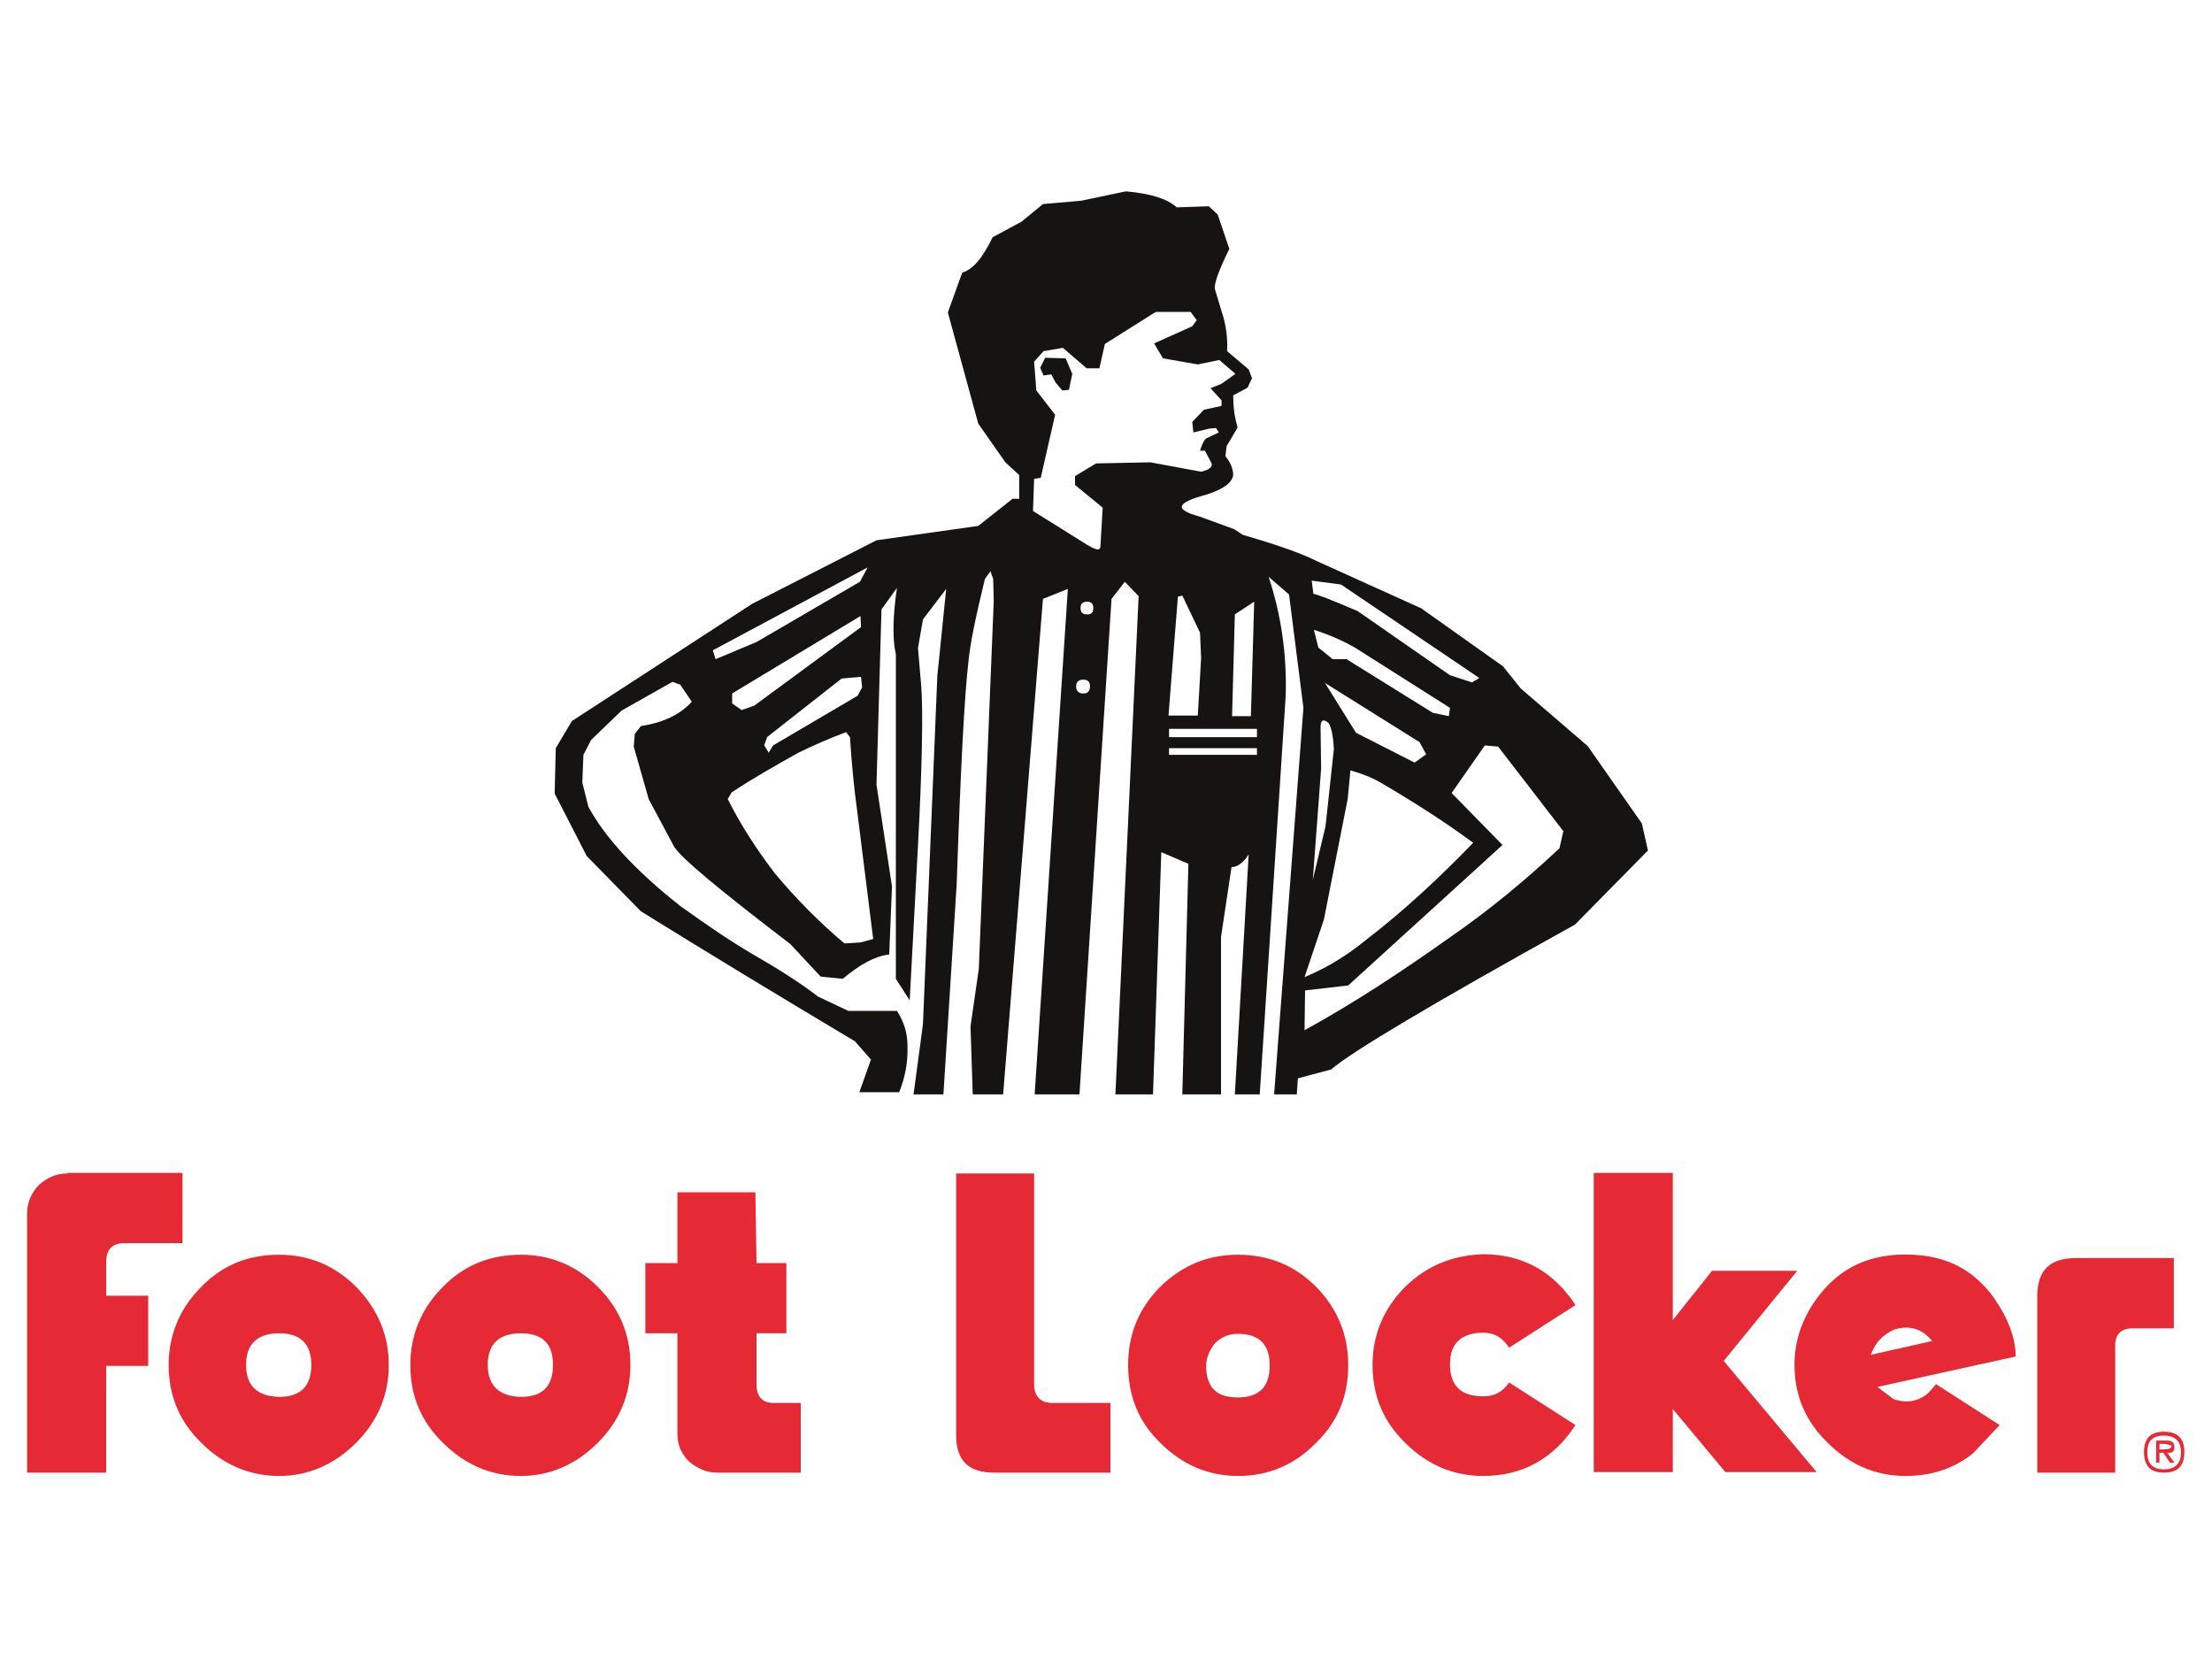
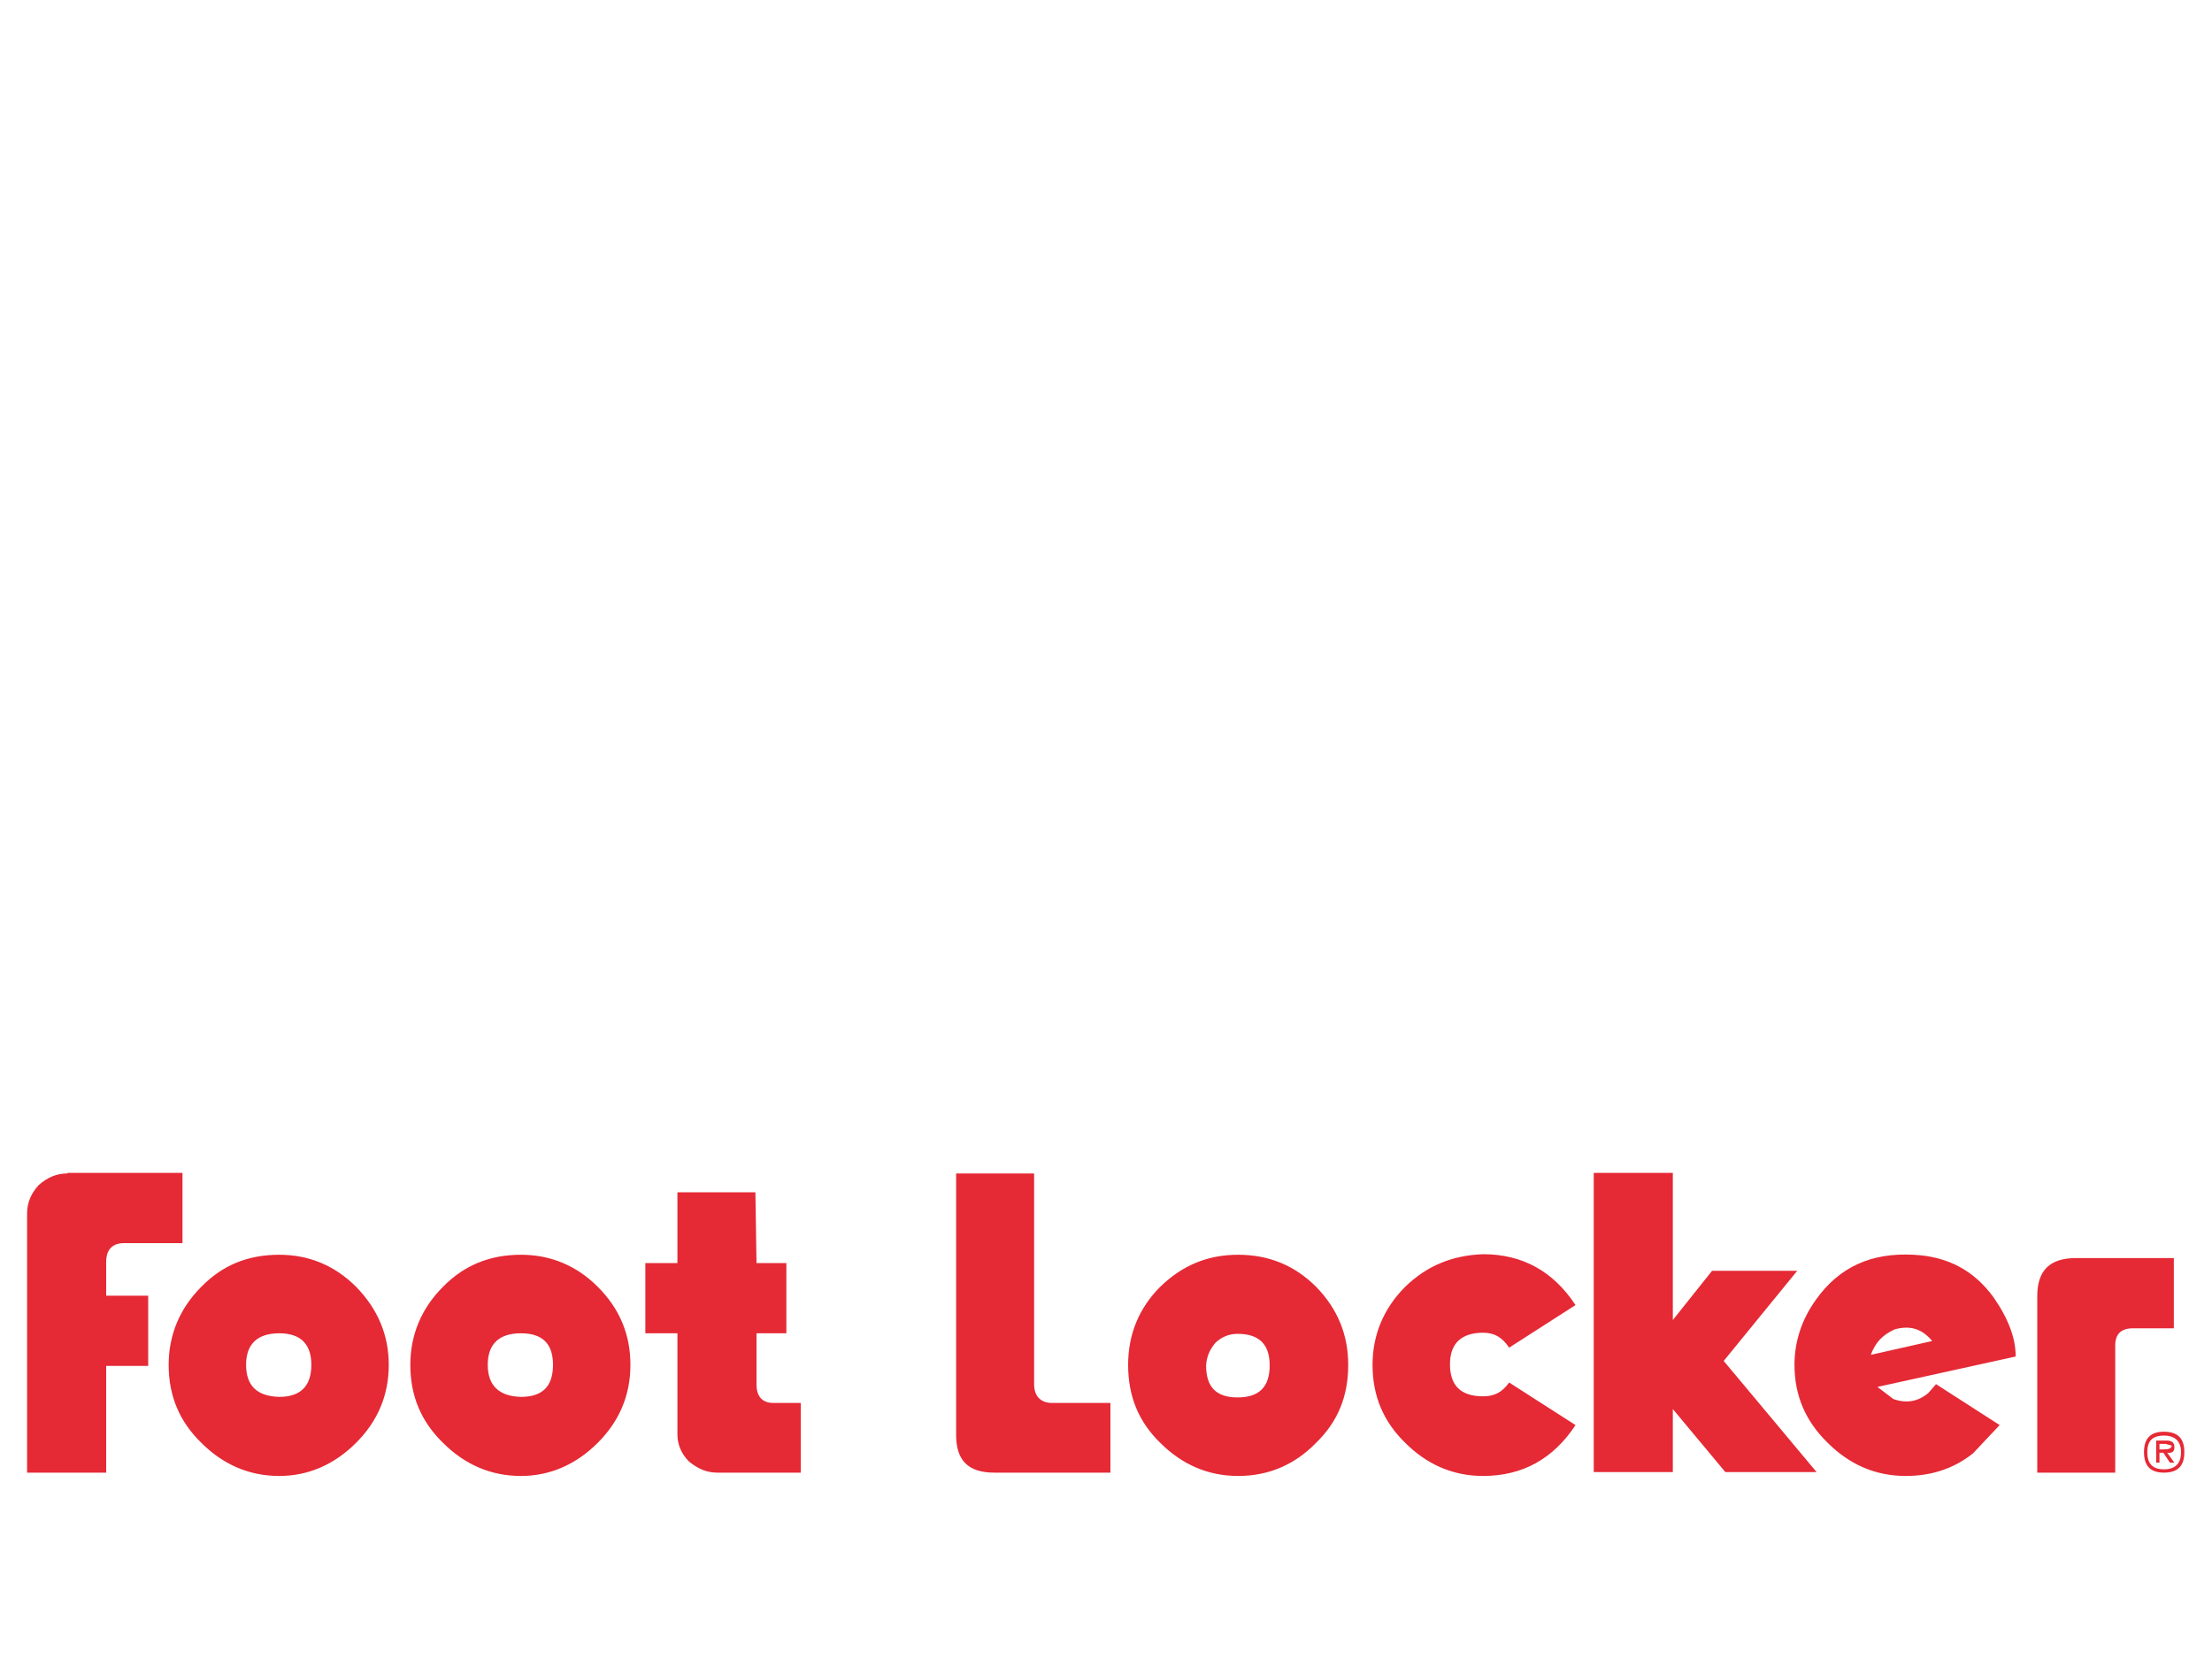
<svg xmlns="http://www.w3.org/2000/svg" xmlns:ns1="http://www.inkscape.org/namespaces/inkscape" xmlns:ns2="http://sodipodi.sourceforge.net/DTD/sodipodi-0.dtd" id="logo" ns1:output_extension="org.inkscape.output.svg.inkscape" ns1:version="0.46" ns2:docname="Foot Locker logo.svg" ns2:version="0.32" x="0px" y="0px" viewBox="0 0 400 300" style="enable-background:new 0 0 400 300;" xml:space="preserve">
  <style type="text/css"> .st0{fill:#161413;} .st1{fill:#E52935;} </style>
-   <path id="logo_2_" class="st0" d="M123,123.8l2.1,3.1c-2.2,2.4-5.3,3.8-9.2,4.4l-1.1,1.4l-0.2,2.3l2.7,9.5l4.6,8.6 c1.3,2.1,8.3,7.9,21,17.6l5.5,5.9l4,0.4c3.1-2.6,5.8-4.1,8.4-4.4l0.5-12.3l-2.8-18.4l0.9-31.7l2.8-3.9c-0.8,5.4-0.8,9.5-0.2,12V177 l2.5,3.9l1.5-28c0.8-14.9,0.9-24.5,0.6-28.7l-0.6-7l0.9-5.2l4.2-5.5l-1.6,15.7l-2.6,63l-1.7,12.7h5.4l2.4-38 c0.7-20.7,1.4-34.1,2.1-40c0.3-3.5,1.4-8.6,3-15.2l1-1.4l0.5,1.4l0.1,4l-2.7,66.5l-1.5,10.4l0.4,12.3h5.5l7.2-89.6l4.5-1.8l-6,91.4 h8.1l5.8-89.6l2.4-3.1l2.5,2.6l-4.2,90.1h6.8l1.5-43.8l4.9,2.1l-1.1,41.7h7v-28.5l1.9-12.6c1,0,2.1-0.7,3.1-2.3l-2.5,43.4h4.5 l4.7-72.2c0.2-7.3-0.8-14.5-3.1-21.4l3.7,3.2l2.6,20.5l-5.3,69.9h4.1l0.2-2.9l6-1.6c3.7-3.2,18.3-11.9,44.1-26.2l13.2-13.4l-1.1-4.9 l-9.8-14l-12.1-10.4l-3.2-4L257,110l-18.8-8.5c-3.2-1.6-7.7-3.1-13.5-4.8l-1.5-1l-6.3-2.3c-4.7-1.3-4.2-2.5,1.4-4 c3-1,4.5-2.1,4.7-3.5c0-1.1-0.5-2.3-1.4-3.4l0.2-1.8l2-3.4c-0.6-2-0.8-3.9-0.8-5.8l2.6-1.4l0.8-1.7l-0.6-1.6l-3.9-3.3 c0.1-2.1-0.1-4.6-1-7.2l-1.2-4c-0.2-1,0.7-3.4,2.6-7.3l-2.1-6.2l-1.6-1.5l-5.8,0.2c-1.8-1.6-4.8-2.5-9.2-2.9l-8.1,1.7l-6.9,0.6 l-3.9,3.2l-5.2,2.8c-1.8,3.7-3.5,5.8-5.5,6.4l-2.6,7.2l5.5,20.1l4.9,7l2.5,2.3v4.3h-1.2l-6.2,4.9l-18.4,2.6l-22.5,11.5l-32.6,21.2 l-2.9,4.9l-0.2,8.2l5.8,11.3l9.8,10c12.9,8,25.8,15.8,38.7,23.5l2.9,3.3l-2.1,5.9h7.2c1.1-2.7,1.6-5.5,1.5-8.4 c0-2.2-0.6-4.3-1.9-6.3h-8.8l-5.5-2.6c-3.2-2.5-7.2-5-11.7-7.6c-4.3-2.5-8.6-5.5-13.1-8.7c-8-6.3-13.6-12.3-16.7-18l-1.1-4.4l0.2-5 l1.4-2.7l5.5-5.3l9.2-5.2L123,123.8z M132.4,127.2v-1.8l23.2-14l0.1,2l-19.3,14.2l-2.3,0.8L132.4,127.2z M129.4,119.2l-0.5-1.6 l28-15l-1.4,2.6l-18.7,10.9L129.4,119.2z M155.9,124.3l-0.8,1.5l-15.3,9l-0.8,1.3l-0.8-1.3l0.5-1.5l13.5-10.6l3.5-0.3L155.9,124.3z M153.7,133.3c0.3,4.6,0.7,9,1.3,13.3l2.9,23.2l-2.2,0.6l-3,0.2c-4.5-3.8-8.7-8-12.6-12.7c-3.2-4.2-6.1-8.6-8.5-13.4l0.7-1.2 c3.9-2.6,8-4.9,12.1-7.2c2.7-1.3,5.6-2.6,8.6-3.7L153.7,133.3z M262.2,128l-0.2,1.5l-2.9-0.6l-15.6-9.7h-2.5l-2.6-2.1l-0.8-3.2 c2.6,0.8,5.1,1.9,7.4,3.2L262.2,128z M266.2,123.4l-4-1.3l-16.7-11.6c-4.9-2.1-7.5-3.1-8-3.1l-0.3-2.4l5.3,0.7l25,16.9L266.2,123.4z M216.4,57.9l-0.8,1.1l-6.9,3.1l1.6,2.7l6.3,1.1l3.9-0.8l2.9,2.5l-2.5,1.8l-2,0.8l2,2.2v1l-3.2,0.7l-2.1,2.2l0.2,1.9l2.9-0.7 l1.2-0.1l0.5,0.8l-2.1,1c-0.3,0-0.8,0.7-1.3,2.3h0.9l1.2,2.3c0.2,0.7-0.6,1.2-1.9,1.5l-9.2-1.7l-9.8,0.2l-3.8,2.3v1.6l5,4.1 l-0.4,6.9c0,1-0.8,0.8-2.6-0.3l-9.6-6l0.2-5.8l1.2-0.2l2.6-11.4l-3.4-4.4l-0.4-5.2l1.7-1.9l3.5-0.6l4.3,3.7h2.3l1-4.4l9.2-5.8h6.3 L216.4,57.9z M195.4,109.9c0-0.7,0.4-1.1,1.2-1.1c0.7,0,1.1,0.4,1.1,1.1c0,0.9-0.3,1.2-1.1,1.2C195.8,111.1,195.4,110.8,195.4,109.9 z M197.1,124.1c0,0.9-0.4,1.3-1.2,1.3c-0.8,0-1.3-0.4-1.3-1.3c0-0.8,0.5-1.2,1.3-1.2C196.7,122.9,197.1,123.3,197.1,124.1z M213,107.9l0.8-0.2l3.2,6.7l0.2,4.6l-0.6,10.4h-5.3L213,107.9z M223.3,111.1l3.5-2.3l-0.6,20.7h-3.4L223.3,111.1z M256.7,134.2 l1.2,2.2l-2.1,1.5l-10.6-5.4l-5.6-9L256.7,134.2z M243.7,144.5l0.5-5.2c2.1,0.6,3.9,1.3,5.6,2.3c5.8,3.4,11.3,6.9,16.6,10.8 c-6.1,6.3-12.4,12.2-19.3,17.5c-3.4,2.8-7.1,5.1-11.2,6.8l3.5-10.4L243.7,144.5z M238.9,139l-0.1-7.5c0-1.3,0.5-1.6,1.5-0.7 c0.4,0.7,0.8,2.2,0.9,4.7l-1.5,13.9l-2.3,9.7L238.9,139z M227.3,135.3v1.2h-15.9v-1.2H227.3z M227.3,131.8v1.5h-15.9v-1.5H227.3 l8.6,54.5l0.1-7.2l7.8-0.9l27.9-25.4l-9.2-9.4l6-8.6l2.4,0.2l11.8,15.3l-0.7,3.1c-6.2,5.8-12.7,11.2-19.8,16.1 c-8.6,6.1-17.2,11.8-26.3,16.8L227.3,131.8z M192.7,64.8l-3.7-0.1l-0.9,1.8l0.6,1.4l1.4-0.2l0.8,1.5l1.2,1.4l1.2-0.1l0.6-2.9 L192.7,64.8z" />
  <path id="logo_1_" class="st1" d="M136.6,215.6h-14.1v12.8h-5.8v12.7h5.8v18.3c0,1.8,0.7,3.5,2.1,4.9c1.6,1.3,3.2,2,5.1,2h15.1 v-12.6h-4.9c-2.1,0-3.1-1.2-3.1-3.4v-9.2h5.4v-12.7h-5.4L136.6,215.6z M187,212.2h-14.1v47.3c0,4.6,2.2,6.8,6.9,6.8h21v-12.6h-10.5 c-2.1,0-3.3-1.2-3.3-3.4V212.2z M375.4,227.5c-4.7,0-7,2.2-7,6.9v31.9h14.1v-23c0-2.1,1.1-3.1,3.2-3.1h7.4v-12.7H375.4z M12.2,212.2 c-2,0-3.6,0.7-5.2,2.1c-1.3,1.4-2.1,3.1-2.1,5.1v46.9h14.3V247h7.6v-12.7h-7.6v-6.1c0-2.3,1.2-3.4,3.2-3.4H33v-12.7H12.2z M64.4,232.7c-3.9-3.9-8.6-5.8-13.9-5.8c-5.7,0-10.3,1.9-14.1,5.8c-3.9,3.9-5.9,8.7-5.9,14.1c0,5.7,2,10.3,5.9,14.1 c3.9,3.9,8.6,6,14.1,6c5.3,0,10-2.1,13.9-6c3.9-3.9,5.9-8.6,5.9-14.1C70.3,241.4,68.3,236.7,64.4,232.7z M44.5,246.8 c0-3.8,2.1-5.7,6-5.7c3.8,0,5.8,1.9,5.8,5.7c0,3.9-2,5.8-5.8,5.8C46.5,252.5,44.5,250.6,44.5,246.8z M108.1,232.7 c-3.9-3.9-8.6-5.8-13.9-5.8c-5.6,0-10.3,1.9-14.1,5.8c-3.9,3.9-5.9,8.7-5.9,14.1c0,5.7,2,10.3,5.9,14.1c3.9,3.9,8.6,6,14.1,6 c5.3,0,10-2.1,13.9-6c3.9-3.9,5.9-8.6,5.9-14.1C114,241.4,112.1,236.7,108.1,232.7z M88.2,246.8c0-3.8,2.1-5.7,6-5.7 c3.9,0,5.8,1.9,5.8,5.7c0,3.9-1.9,5.8-5.8,5.8C90.3,252.5,88.2,250.6,88.2,246.8z M238,232.7c-3.9-3.9-8.6-5.8-14.1-5.8 c-5.5,0-10.1,1.9-14.1,5.8c-3.9,3.9-5.8,8.7-5.8,14.1c0,5.7,1.9,10.3,5.8,14.1c3.9,3.9,8.6,6,14.1,6c5.6,0,10.3-2.1,14.1-6 c4-3.9,5.8-8.5,5.8-14.1C243.8,241.4,241.9,236.7,238,232.7z M219.8,242.8c1.2-1.1,2.5-1.6,4-1.6c3.9,0,5.8,1.9,5.8,5.7 c0,3.9-1.9,5.8-5.8,5.8c-3.9,0-5.7-1.9-5.7-5.8C218.2,245.4,218.7,244.1,219.8,242.8z M254.1,232.7c-3.9,3.9-5.9,8.7-5.9,14.1 c0,5.7,2,10.3,5.9,14.1c3.9,3.9,8.6,6,14.1,6c7.1,0,12.7-3.1,16.7-9.2l-12-7.7c-1.2,1.7-2.6,2.5-4.7,2.5c-4,0-6-1.9-6-5.8 c0-3.8,2.1-5.7,6-5.7c2.1,0,3.5,0.9,4.7,2.7l12-7.7c-4-6.1-9.6-9.2-16.7-9.2C262.6,227,258,228.9,254.1,232.7z M391.3,258.9 c-2.4,0-3.6,1.2-3.6,3.7c0,2.5,1.2,3.7,3.6,3.7c2.5,0,3.7-1.2,3.7-3.7C395,260.1,393.8,258.9,391.3,258.9z M388.3,262.6 c0-2,0.9-3,3-3c2.1,0,3.1,1.1,3.1,3c0,2.1-1.1,3.1-3.1,3.1C389.2,265.7,388.3,264.6,388.3,262.6z M393.2,261.7 c0-0.8-0.4-1.2-1.4-1.2h-1.9v4h0.6v-1.8h0.7l1.2,1.8h0.8l-1.3-1.8C392.8,262.8,393.2,262.5,393.2,261.7z M390.5,262.2v-1.1h1.1 l1.1,0.3c0,0.5-0.5,0.7-1.4,0.7H390.5z M302.5,238.7v-26.6h-14.3v54.1h14.3v-11.4l9.5,11.4h16.5l-16.8-20.1l13.3-16.3h-15.4 L302.5,238.7z M364.5,245.3c0-3.3-1.3-6.8-4-10.7c-3.5-4.8-8.2-7.4-14.5-7.7c-7.6-0.4-13.4,2.2-17.6,8.1c-2.6,3.6-3.9,7.6-3.9,11.8 c0,5.7,2.1,10.3,6,14.1c3.9,3.9,8.6,6,14.1,6c4.6,0,8.7-1.3,12.2-4.1l4.8-5.1l-11.5-7.4l-1.4,1.6c-1.9,1.6-4,1.9-6.3,1.1l-2.9-2.2 L364.5,245.3z M342.6,240.4c2.8-0.8,5-0.1,6.8,2.1l-11.1,2.5C339.1,242.8,340.4,241.4,342.6,240.4z" />
</svg>